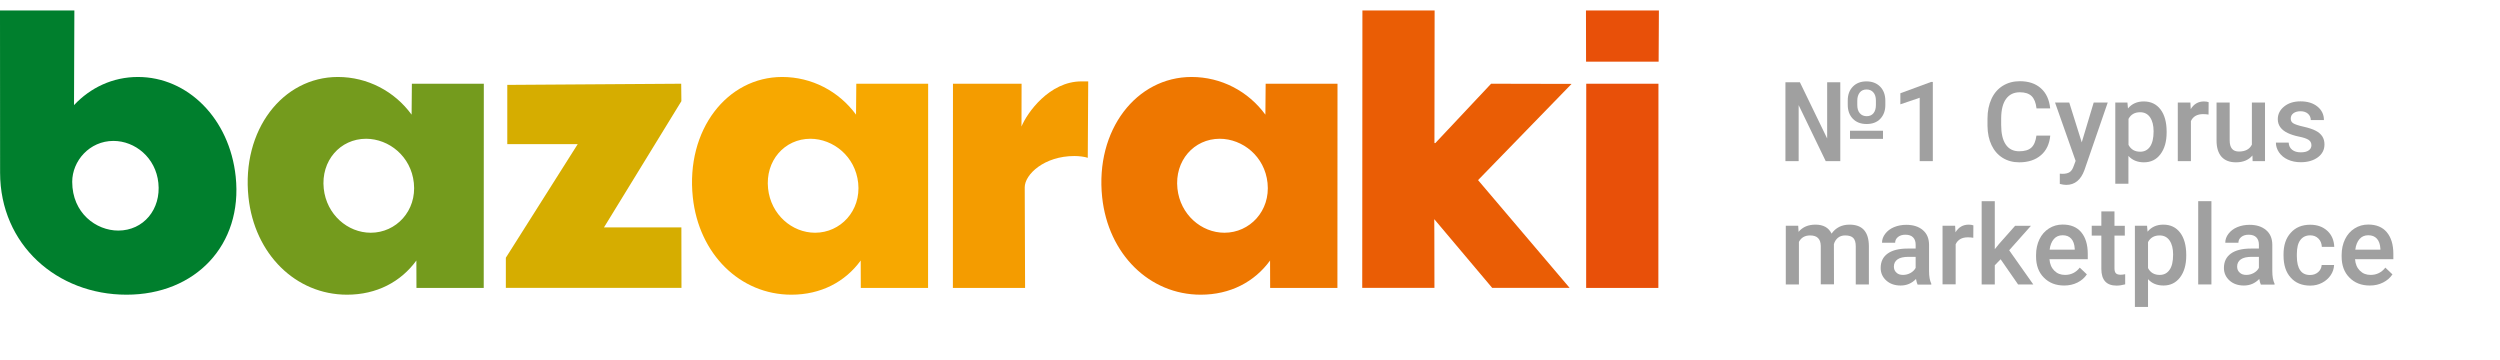
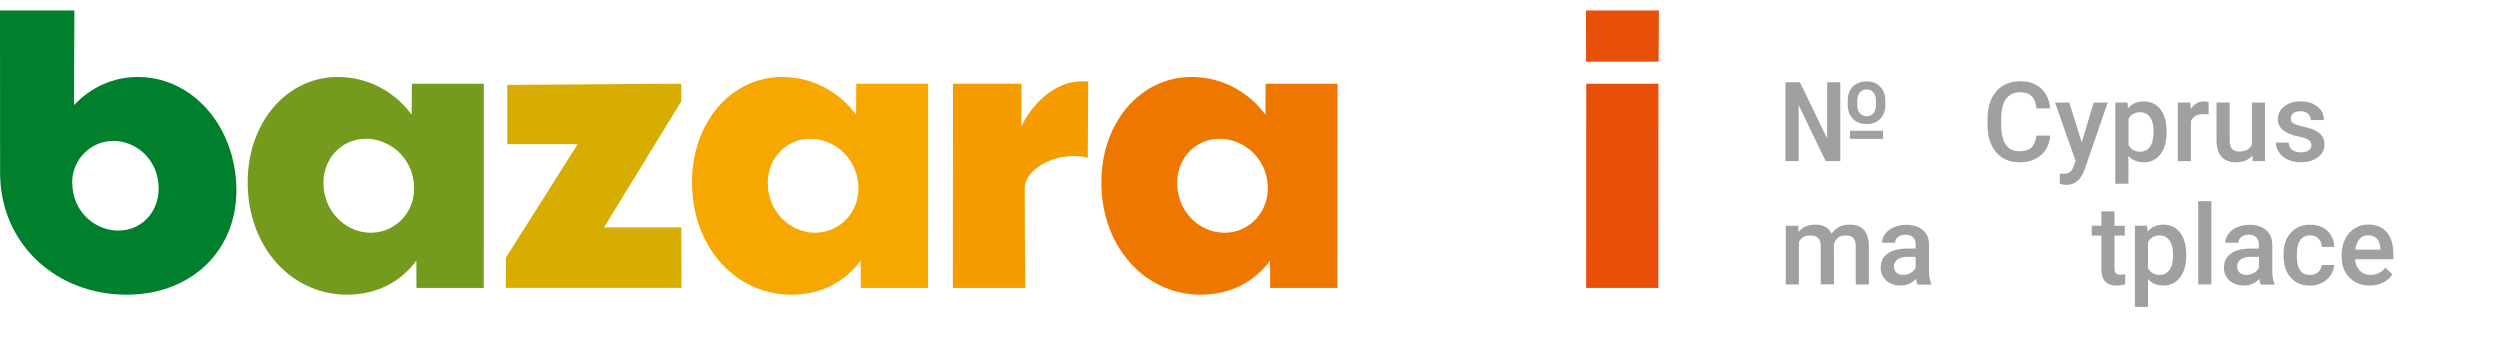
<svg xmlns="http://www.w3.org/2000/svg" version="1.1" id="Layer_1" x="0px" y="0px" viewBox="0 0 278 40" style="enable-background:new 0 0 278 40;" xml:space="preserve">
  <style type="text/css">
	.st0{fill:#007F2D;}
	.st1{fill:#749B1D;}
	.st2{fill:#D6AD00;}
	.st3{fill:#F7A800;}
	.st4{fill:#F49C00;}
	.st5{fill:#EE7700;}
	.st6{fill:#EA5D05;}
	.st7{fill:#E85009;}
	.st8{fill:#A0A0A0;}
</style>
  <path class="st0" d="M8.03,20.22c0-2.33,1.93-4.55,4.58-4.55c2.41,0,4.71,1.86,5,4.67c0.31,2.93-1.65,5.3-4.46,5.3  C10.7,25.64,8.03,23.7,8.03,20.22 M0.01,19.2c0.01,8.02,6.34,13.57,14.06,13.57c7.67,0,12.94-5.54,12.14-13.13  c-0.68-6.45-5.33-11.08-10.87-11.08c-2.81,0-5.29,1.19-7.11,3.13L8.27,1.16H0L0.01,19.2z" />
  <path class="st1" d="M46.02,20.34c0.33,3.12-1.98,5.54-4.79,5.54c-2.57,0-4.92-2.02-5.23-4.91c-0.33-3.09,1.83-5.54,4.71-5.54  C43.25,15.44,45.71,17.38,46.02,20.34 M37.57,8.56c-6.13,0-10.73,5.89-9.94,13.37c0.67,6.33,5.26,10.84,10.96,10.84  c3.28,0,5.98-1.42,7.71-3.8l0.01,3.05h7.48l0.01-22.71H45.8l-0.03,3.44C43.87,10.14,40.85,8.56,37.57,8.56z" />
  <polygon class="st2" points="56.25,32.01 75.78,32.01 75.77,25.29 67.16,25.29 75.77,11.25 75.75,9.31 56.41,9.44 56.41,16.03   64.24,16.03 56.25,28.66 " />
  <path class="st3" d="M95.43,20.34c0.33,3.12-1.98,5.54-4.79,5.54c-2.57,0-4.92-2.02-5.23-4.91c-0.33-3.09,1.83-5.54,4.71-5.54  C92.65,15.44,95.11,17.38,95.43,20.34 M86.98,8.56c-6.13,0-10.73,5.89-9.94,13.37c0.67,6.33,5.26,10.84,10.96,10.84  c3.28,0,5.98-1.42,7.71-3.8l0.01,3.05h7.48l0.01-22.71h-7.99l-0.03,3.44C93.28,10.14,90.26,8.56,86.98,8.56z" />
  <path class="st4" d="M113.6,9.31h-7.63l-0.01,22.71h8.03l-0.04-11.19c0-1.43,2.16-3.48,5.53-3.48c0.51,0,1.16,0.08,1.48,0.2  l0.05-8.5h-0.75c-3.56,0-6.04,3.48-6.67,5.02L113.6,9.31z" />
  <path class="st5" d="M140.95,20.34c0.33,3.12-1.98,5.54-4.79,5.54c-2.57,0-4.92-2.02-5.23-4.91c-0.33-3.09,1.83-5.54,4.71-5.54  C138.18,15.44,140.64,17.38,140.95,20.34 M132.5,8.56c-6.13,0-10.73,5.89-9.94,13.37c0.67,6.33,5.26,10.84,10.96,10.84  c3.28,0,5.98-1.42,7.71-3.8l0.01,3.05h7.48l0.01-22.71h-7.99l-0.03,3.44C138.8,10.14,135.79,8.56,132.5,8.56z" />
-   <polygon class="st6" points="164.36,20.03 174.76,9.33 165.81,9.31 159.61,15.91 159.51,15.91 159.53,1.16 151.5,1.16 151.48,32.01   159.51,32.01 159.5,26.01 159.49,24.37 165.93,32.01 174.54,32.01 " />
  <path class="st7" d="M184.42,9.31h-8.03l-0.01,22.71h8.03L184.42,9.31z M184.47,1.16h-8.11l0.01,5.7h8.07L184.47,1.16z" />
  <g>
    <path class="st8" d="M204.64,17.92h-1.62l-3.01-6.23v6.23h-1.47V9.15h1.61l3.03,6.25V9.15h1.46V17.92z M205.47,11.17   c0-0.64,0.19-1.15,0.57-1.54c0.38-0.39,0.89-0.58,1.51-0.58s1.13,0.19,1.52,0.58c0.38,0.39,0.58,0.91,0.58,1.58v0.47   c0,0.63-0.19,1.14-0.56,1.53c-0.37,0.39-0.88,0.58-1.52,0.58c-0.64,0-1.15-0.19-1.53-0.58c-0.38-0.39-0.57-0.91-0.57-1.56V11.17z    M209.39,15.44h-3.67v-0.9h3.67V15.44z M206.53,11.68c0,0.39,0.09,0.69,0.28,0.91c0.19,0.22,0.44,0.33,0.77,0.33   c0.32,0,0.57-0.11,0.75-0.33c0.18-0.22,0.27-0.53,0.27-0.92v-0.49c0-0.38-0.09-0.68-0.28-0.9c-0.18-0.22-0.44-0.33-0.76-0.33   c-0.32,0-0.57,0.11-0.75,0.33c-0.18,0.22-0.28,0.53-0.28,0.92V11.68z" />
-     <path class="st8" d="M214.93,17.92h-1.46v-7.05l-2.15,0.73v-1.23l3.42-1.26h0.19V17.92z" />
    <path class="st8" d="M227.99,15.07c-0.09,0.94-0.43,1.67-1.04,2.19c-0.6,0.52-1.41,0.79-2.41,0.79c-0.7,0-1.32-0.17-1.85-0.5   c-0.53-0.33-0.94-0.8-1.23-1.41c-0.29-0.61-0.44-1.32-0.45-2.13v-0.82c0-0.83,0.15-1.56,0.44-2.19c0.29-0.63,0.71-1.12,1.26-1.46   c0.55-0.34,1.18-0.51,1.9-0.51c0.97,0,1.75,0.26,2.34,0.79c0.59,0.52,0.93,1.27,1.03,2.23h-1.52c-0.07-0.63-0.26-1.09-0.55-1.37   c-0.3-0.28-0.73-0.42-1.3-0.42c-0.66,0-1.17,0.24-1.53,0.73s-0.54,1.2-0.55,2.13v0.78c0,0.95,0.17,1.67,0.51,2.17   s0.84,0.75,1.49,0.75c0.6,0,1.05-0.13,1.35-0.4c0.3-0.27,0.49-0.72,0.57-1.34H227.99z" />
    <path class="st8" d="M231.49,15.83l1.33-4.43h1.56l-2.59,7.51c-0.4,1.1-1.07,1.65-2.03,1.65c-0.21,0-0.45-0.04-0.71-0.11v-1.14   l0.28,0.02c0.37,0,0.65-0.07,0.83-0.2c0.19-0.13,0.33-0.36,0.44-0.68l0.21-0.56l-2.29-6.49h1.58L231.49,15.83z" />
    <path class="st8" d="M240.93,14.73c0,1.01-0.23,1.81-0.69,2.42s-1.07,0.9-1.84,0.9c-0.72,0-1.29-0.24-1.72-0.71v3.09h-1.46V11.4   h1.35l0.06,0.66c0.43-0.52,1.02-0.78,1.75-0.78c0.8,0,1.42,0.3,1.87,0.89c0.45,0.59,0.68,1.42,0.68,2.47V14.73z M239.48,14.6   c0-0.65-0.13-1.17-0.39-1.55c-0.26-0.38-0.63-0.57-1.11-0.57c-0.6,0-1.03,0.25-1.29,0.74v2.89c0.27,0.51,0.7,0.76,1.3,0.76   c0.47,0,0.83-0.19,1.09-0.56C239.34,15.94,239.48,15.37,239.48,14.6z" />
    <path class="st8" d="M245.59,12.74c-0.19-0.03-0.39-0.05-0.6-0.05c-0.67,0-1.12,0.26-1.36,0.77v4.46h-1.46V11.4h1.4l0.04,0.73   c0.35-0.57,0.84-0.85,1.47-0.85c0.21,0,0.38,0.03,0.52,0.08L245.59,12.74z" />
    <path class="st8" d="M250.47,17.29c-0.43,0.51-1.04,0.76-1.83,0.76c-0.71,0-1.24-0.21-1.61-0.62c-0.36-0.41-0.55-1.01-0.55-1.8   V11.4h1.46v4.21c0,0.83,0.34,1.24,1.03,1.24c0.71,0,1.19-0.26,1.44-0.77V11.4h1.46v6.52h-1.38L250.47,17.29z" />
    <path class="st8" d="M257.03,16.15c0-0.26-0.11-0.46-0.32-0.6s-0.57-0.26-1.07-0.36c-0.5-0.1-0.91-0.24-1.25-0.4   c-0.73-0.35-1.1-0.87-1.1-1.54c0-0.56,0.24-1.03,0.71-1.41s1.08-0.57,1.81-0.57c0.78,0,1.41,0.19,1.89,0.58   c0.48,0.39,0.72,0.89,0.72,1.5h-1.46c0-0.28-0.11-0.52-0.31-0.7s-0.49-0.28-0.83-0.28c-0.32,0-0.58,0.07-0.79,0.22   c-0.2,0.15-0.3,0.35-0.3,0.6c0,0.23,0.09,0.4,0.28,0.52c0.19,0.12,0.57,0.25,1.15,0.38c0.58,0.13,1.03,0.28,1.35,0.45   c0.33,0.17,0.57,0.38,0.73,0.63c0.16,0.25,0.24,0.54,0.24,0.89c0,0.59-0.24,1.06-0.73,1.43c-0.49,0.36-1.12,0.55-1.91,0.55   c-0.54,0-1.01-0.1-1.43-0.29c-0.42-0.19-0.74-0.46-0.98-0.8c-0.23-0.34-0.35-0.7-0.35-1.09h1.42c0.02,0.35,0.15,0.61,0.39,0.8   s0.56,0.28,0.96,0.28c0.39,0,0.68-0.07,0.88-0.22C256.93,16.58,257.03,16.39,257.03,16.15z" />
    <path class="st8" d="M199.96,25.1l0.04,0.68c0.46-0.54,1.08-0.8,1.88-0.8c0.87,0,1.47,0.33,1.79,1c0.47-0.67,1.14-1,2-1   c0.72,0,1.25,0.2,1.61,0.6c0.35,0.4,0.53,0.98,0.54,1.76v4.29h-1.46v-4.25c0-0.41-0.09-0.72-0.27-0.91   c-0.18-0.19-0.48-0.29-0.9-0.29c-0.33,0-0.61,0.09-0.82,0.27s-0.36,0.41-0.44,0.7l0.01,4.47h-1.47v-4.29   c-0.02-0.77-0.41-1.15-1.18-1.15c-0.59,0-1,0.24-1.25,0.72v4.73h-1.46V25.1H199.96z" />
    <path class="st8" d="M213.23,31.63c-0.06-0.12-0.12-0.33-0.17-0.61c-0.47,0.49-1.04,0.73-1.71,0.73c-0.66,0-1.19-0.19-1.6-0.56   s-0.62-0.84-0.62-1.39c0-0.7,0.26-1.23,0.77-1.6s1.25-0.56,2.22-0.56h0.9v-0.43c0-0.34-0.09-0.61-0.28-0.81   c-0.19-0.2-0.48-0.3-0.86-0.3c-0.33,0-0.61,0.08-0.82,0.25c-0.21,0.17-0.32,0.38-0.32,0.64h-1.46c0-0.36,0.12-0.69,0.36-1   s0.56-0.56,0.97-0.73s0.86-0.26,1.37-0.26c0.76,0,1.37,0.19,1.83,0.58c0.46,0.38,0.69,0.92,0.7,1.62v2.94   c0,0.59,0.08,1.06,0.25,1.41v0.1H213.23z M211.62,30.57c0.29,0,0.56-0.07,0.82-0.21c0.25-0.14,0.45-0.33,0.58-0.57v-1.23h-0.79   c-0.54,0-0.95,0.09-1.22,0.28c-0.27,0.19-0.41,0.46-0.41,0.8c0,0.28,0.09,0.5,0.28,0.67C211.05,30.49,211.3,30.57,211.62,30.57z" />
-     <path class="st8" d="M219.43,26.44c-0.19-0.03-0.39-0.05-0.6-0.05c-0.67,0-1.12,0.26-1.36,0.77v4.46h-1.46V25.1h1.4l0.04,0.73   c0.35-0.57,0.84-0.85,1.47-0.85c0.21,0,0.38,0.03,0.52,0.08L219.43,26.44z" />
-     <path class="st8" d="M222.47,28.83l-0.65,0.67v2.13h-1.46v-9.26h1.46v5.34l0.46-0.57l1.8-2.03h1.76l-2.42,2.72l2.68,3.8h-1.69   L222.47,28.83z" />
-     <path class="st8" d="M229.54,31.75c-0.93,0-1.68-0.29-2.26-0.88c-0.58-0.58-0.87-1.36-0.87-2.34v-0.18c0-0.65,0.13-1.23,0.38-1.75   c0.25-0.51,0.6-0.91,1.06-1.2s0.96-0.43,1.52-0.43c0.89,0,1.58,0.28,2.06,0.85c0.48,0.57,0.73,1.37,0.73,2.41v0.59h-4.26   c0.04,0.54,0.22,0.96,0.54,1.28s0.71,0.47,1.19,0.47c0.67,0,1.22-0.27,1.64-0.81l0.79,0.75c-0.26,0.39-0.61,0.69-1.05,0.91   C230.57,31.64,230.08,31.75,229.54,31.75z M229.36,26.16c-0.4,0-0.73,0.14-0.97,0.42s-0.41,0.67-0.47,1.18h2.79v-0.11   c-0.03-0.49-0.16-0.86-0.39-1.11C230.09,26.28,229.77,26.16,229.36,26.16z" />
    <path class="st8" d="M235.13,23.52v1.59h1.15v1.09h-1.15v3.64c0,0.25,0.05,0.43,0.15,0.54c0.1,0.11,0.27,0.17,0.53,0.17   c0.17,0,0.34-0.02,0.51-0.06v1.13c-0.33,0.09-0.66,0.14-0.96,0.14c-1.12,0-1.69-0.62-1.69-1.86v-3.7h-1.07V25.1h1.07v-1.59H235.13z   " />
    <path class="st8" d="M243.11,28.43c0,1.01-0.23,1.81-0.69,2.42c-0.46,0.6-1.07,0.9-1.84,0.9c-0.72,0-1.29-0.23-1.72-0.71v3.09   h-1.46V25.1h1.35l0.06,0.66c0.43-0.52,1.02-0.78,1.75-0.78c0.8,0,1.42,0.3,1.87,0.89c0.45,0.59,0.68,1.42,0.68,2.47V28.43z    M241.65,28.3c0-0.65-0.13-1.17-0.39-1.55c-0.26-0.38-0.63-0.57-1.11-0.57c-0.6,0-1.03,0.25-1.29,0.74v2.89   c0.27,0.51,0.7,0.76,1.3,0.76c0.47,0,0.83-0.19,1.09-0.56C241.52,29.64,241.65,29.07,241.65,28.3z" />
    <path class="st8" d="M245.91,31.63h-1.47v-9.26h1.47V31.63z" />
    <path class="st8" d="M251.4,31.63c-0.06-0.12-0.12-0.33-0.17-0.61c-0.47,0.49-1.04,0.73-1.71,0.73c-0.66,0-1.19-0.19-1.6-0.56   s-0.62-0.84-0.62-1.39c0-0.7,0.26-1.23,0.77-1.6s1.25-0.56,2.22-0.56h0.9v-0.43c0-0.34-0.09-0.61-0.28-0.81   c-0.19-0.2-0.48-0.3-0.86-0.3c-0.33,0-0.61,0.08-0.82,0.25c-0.21,0.17-0.32,0.38-0.32,0.64h-1.46c0-0.36,0.12-0.69,0.36-1   s0.56-0.56,0.97-0.73s0.86-0.26,1.37-0.26c0.76,0,1.37,0.19,1.83,0.58c0.46,0.38,0.69,0.92,0.7,1.62v2.94   c0,0.59,0.08,1.06,0.25,1.41v0.1H251.4z M249.79,30.57c0.29,0,0.56-0.07,0.82-0.21c0.25-0.14,0.45-0.33,0.58-0.57v-1.23h-0.79   c-0.54,0-0.95,0.09-1.22,0.28c-0.27,0.19-0.41,0.46-0.41,0.8c0,0.28,0.09,0.5,0.28,0.67C249.23,30.49,249.48,30.57,249.79,30.57z" />
    <path class="st8" d="M256.87,30.58c0.37,0,0.67-0.11,0.91-0.32c0.24-0.21,0.37-0.48,0.39-0.79h1.38c-0.02,0.41-0.14,0.78-0.38,1.14   c-0.24,0.35-0.56,0.63-0.96,0.84s-0.84,0.31-1.31,0.31c-0.91,0-1.64-0.29-2.17-0.89c-0.54-0.59-0.8-1.41-0.8-2.45v-0.15   c0-0.99,0.26-1.79,0.8-2.38c0.53-0.6,1.25-0.9,2.17-0.9c0.78,0,1.41,0.23,1.9,0.68c0.49,0.45,0.74,1.05,0.77,1.78h-1.38   c-0.02-0.37-0.14-0.68-0.38-0.92s-0.54-0.36-0.91-0.36c-0.47,0-0.84,0.17-1.1,0.52c-0.26,0.34-0.39,0.87-0.39,1.56v0.24   c0,0.71,0.13,1.24,0.38,1.58C256.02,30.4,256.38,30.58,256.87,30.58z" />
    <path class="st8" d="M263.52,31.75c-0.93,0-1.68-0.29-2.26-0.88c-0.58-0.58-0.87-1.36-0.87-2.34v-0.18c0-0.65,0.13-1.23,0.38-1.75   c0.25-0.51,0.6-0.91,1.06-1.2s0.96-0.43,1.52-0.43c0.89,0,1.58,0.28,2.06,0.85c0.48,0.57,0.73,1.37,0.73,2.41v0.59h-4.26   c0.04,0.54,0.22,0.96,0.54,1.28s0.71,0.47,1.19,0.47c0.67,0,1.22-0.27,1.64-0.81l0.79,0.75c-0.26,0.39-0.61,0.69-1.05,0.91   C264.56,31.64,264.07,31.75,263.52,31.75z M263.35,26.16c-0.4,0-0.73,0.14-0.97,0.42s-0.41,0.67-0.47,1.18h2.79v-0.11   c-0.03-0.49-0.16-0.86-0.39-1.11C264.07,26.28,263.76,26.16,263.35,26.16z" />
  </g>
</svg>